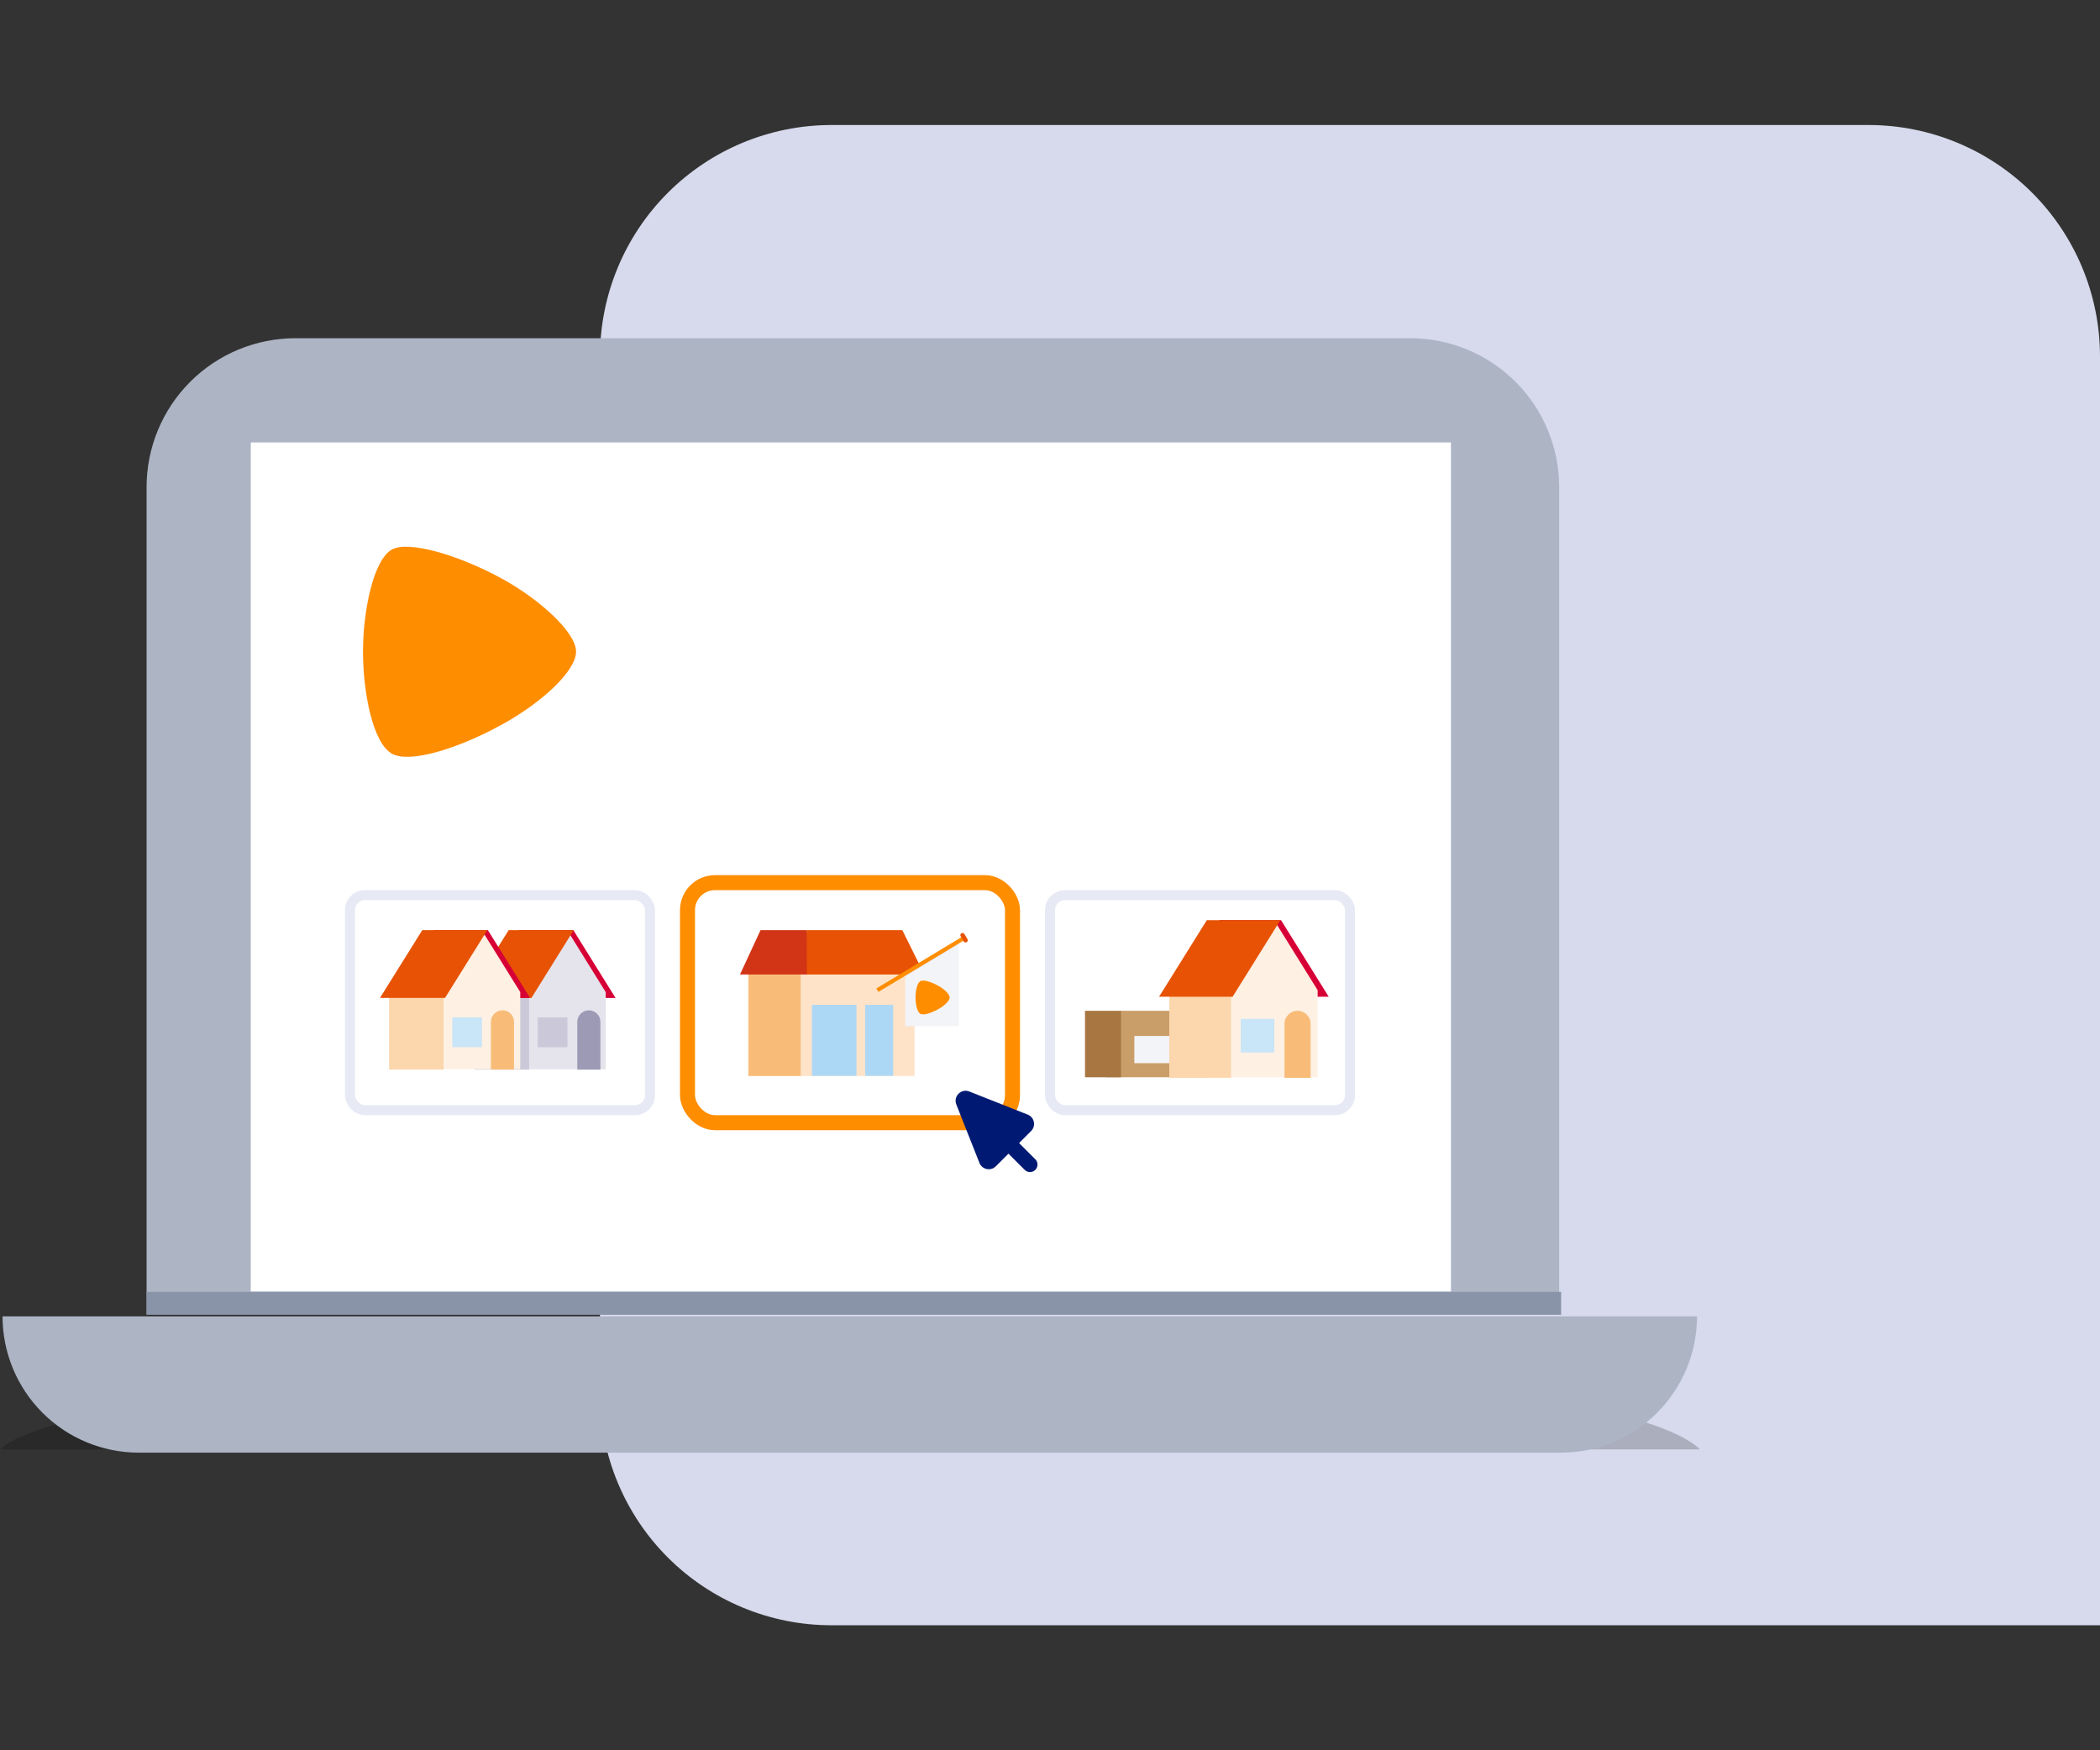
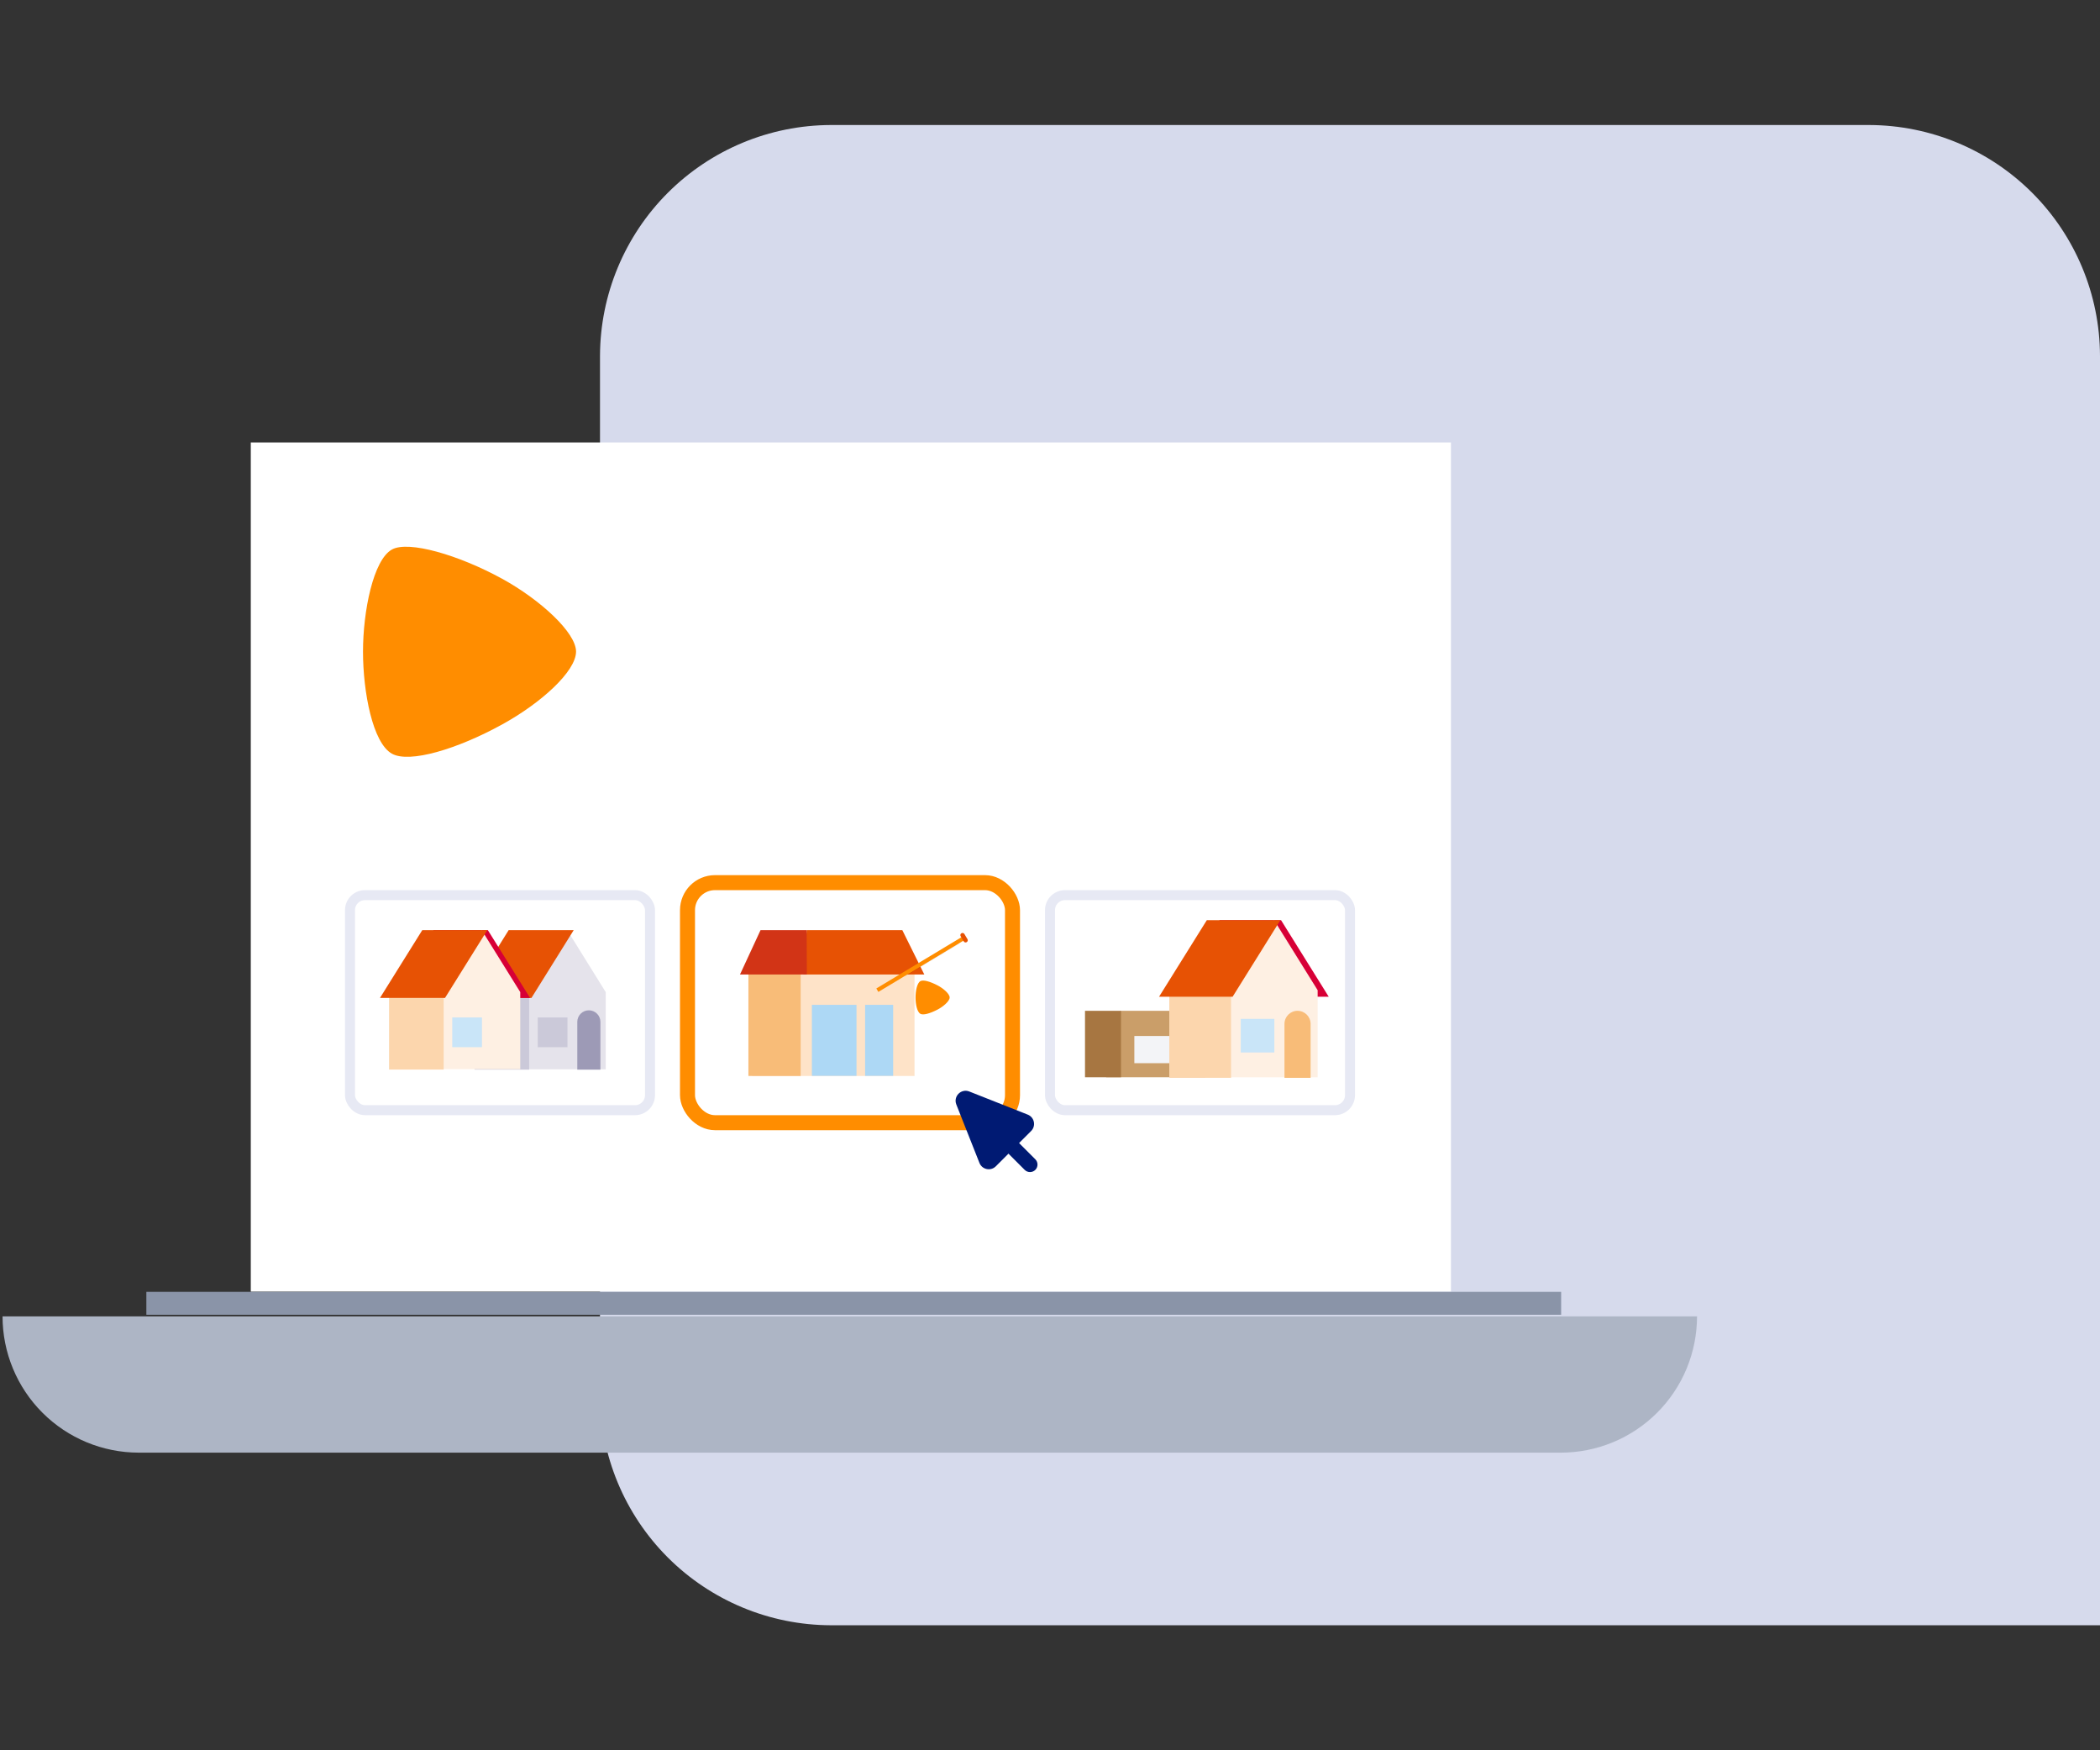
<svg xmlns="http://www.w3.org/2000/svg" width="420" height="350" viewBox="0 0 420 350" fill="none">
  <rect x="0" y="0" width="420" height="350" fill="#333333" stroke="none" />
  <path d="M420 325V71.154C419.964 58.925 415.09 47.206 406.442 38.558C397.794 29.91 386.075 25.036 373.845 25H166.155C153.925 25.036 142.206 29.91 133.558 38.558C124.91 47.206 120.036 58.925 120 71.154V278.845C120.036 291.075 124.91 302.794 133.558 311.442C142.206 320.09 153.925 324.964 166.155 325H420Z" fill="#D6DAEC" />
-   <path fill-rule="evenodd" clip-rule="evenodd" d="M340 289.839C329.26 279.235 262.409 271.099 181.464 271.099C100.52 271.099 10.726 279.266 0 289.839H340Z" fill="black" fill-opacity="0.2" />
  <path fill-rule="evenodd" clip-rule="evenodd" d="M312.105 290.483H27.762C20.534 290.483 13.602 287.612 8.491 282.501C3.38 277.39 0.509 270.458 0.509 263.23H339.406C339.406 266.813 338.7 270.361 337.327 273.67C335.955 276.98 333.943 279.986 331.407 282.518C328.872 285.049 325.861 287.055 322.549 288.422C319.237 289.789 315.688 290.489 312.105 290.483Z" fill="#ADB5C5" />
-   <path fill-rule="evenodd" clip-rule="evenodd" d="M282.047 67.634H59.103C55.193 67.632 51.322 68.4 47.709 69.894C44.096 71.388 40.813 73.579 38.048 76.342C35.282 79.105 33.087 82.386 31.589 85.997C30.091 89.608 29.319 93.479 29.317 97.388V258.597H311.833V97.388C311.831 93.479 311.059 89.608 309.561 85.997C308.063 82.386 305.868 79.105 303.102 76.342C300.336 73.579 297.054 71.388 293.441 69.894C289.828 68.4 285.957 67.632 282.047 67.634Z" fill="#ADB5C5" />
  <path fill-rule="evenodd" clip-rule="evenodd" d="M50.157 258.292H290.191V88.475H50.157V258.292Z" fill="white" />
  <rect x="70" y="179" width="60" height="43" rx="3" fill="white" stroke="#E7E9F4" stroke-width="2" />
  <rect x="137.5" y="176.5" width="65" height="48" rx="5.5" fill="white" stroke="#FF8D00" stroke-width="3" />
  <rect x="210" y="179" width="60" height="43" rx="3" fill="white" stroke="#E7E9F4" stroke-width="2" />
-   <path fill-rule="evenodd" clip-rule="evenodd" d="M29.27 262.912H312.228V258.33H29.27V262.912Z" fill="#8A94A8" />
-   <path fill-rule="evenodd" clip-rule="evenodd" d="M114.674 186L123.109 199.559H107.704L103.755 186H114.674Z" fill="#D70036" />
+   <path fill-rule="evenodd" clip-rule="evenodd" d="M29.27 262.912H312.228V258.33H29.27Z" fill="#8A94A8" />
  <path fill-rule="evenodd" clip-rule="evenodd" d="M113.447 186L121.15 198.401V213.827H105.744V198.401L113.447 186Z" fill="#E5E3EB" />
  <path fill-rule="evenodd" clip-rule="evenodd" d="M105.832 213.894H94.912V198.468H105.832V213.894Z" fill="#CBC9D9" />
  <path fill-rule="evenodd" clip-rule="evenodd" d="M114.738 186L106.286 199.559H93.279L101.73 186H114.738Z" fill="#E75204" />
  <path fill-rule="evenodd" clip-rule="evenodd" d="M113.491 209.406H107.549V203.456H113.491V209.406Z" fill="#CBC9D9" />
  <path fill-rule="evenodd" clip-rule="evenodd" d="M117.771 202.03C116.495 202.03 115.46 203.066 115.46 204.344V213.893H120.081V204.344C120.081 203.066 119.047 202.03 117.771 202.03Z" fill="#9D9AB6" />
  <path fill-rule="evenodd" clip-rule="evenodd" d="M97.575 186.001L106.01 199.546H90.603L86.654 186.001H97.575Z" fill="#D70036" />
  <path fill-rule="evenodd" clip-rule="evenodd" d="M96.347 186L104.051 198.389V213.798H88.644V198.389L96.347 186Z" fill="#FEF0E3" />
  <path fill-rule="evenodd" clip-rule="evenodd" d="M88.733 213.878H77.812V198.468H88.733V213.878Z" fill="#FCD6AD" />
  <path fill-rule="evenodd" clip-rule="evenodd" d="M97.461 186L89.008 199.545H76L84.452 186H97.461Z" fill="#E75204" />
  <path fill-rule="evenodd" clip-rule="evenodd" d="M96.392 209.4H90.449V203.456H96.392V209.4Z" fill="#C9E5F8" />
-   <path fill-rule="evenodd" clip-rule="evenodd" d="M100.494 202.03C99.217 202.03 98.183 203.065 98.183 204.341V213.88H102.804V204.341C102.804 203.065 101.77 202.03 100.494 202.03Z" fill="#F8BC78" />
  <path fill-rule="evenodd" clip-rule="evenodd" d="M150.428 215.161H182.906V193.656H150.428V215.161Z" fill="#FEE3C8" />
  <path fill-rule="evenodd" clip-rule="evenodd" d="M173.023 215.136H178.63V200.939H173.023V215.136Z" fill="#ADD8F5" />
  <path fill-rule="evenodd" clip-rule="evenodd" d="M162.379 215.136H171.301V200.939H162.379V215.136Z" fill="#ADD8F5" />
  <path fill-rule="evenodd" clip-rule="evenodd" d="M180.464 186L184.862 194.866H160.698L161.336 186H180.464Z" fill="#E75204" />
-   <path fill-rule="evenodd" clip-rule="evenodd" d="M191.763 205.206H181.053V194.54L191.763 188.428V205.206Z" fill="#F3F4F7" />
  <path fill-rule="evenodd" clip-rule="evenodd" d="M187.563 201.856C185.941 202.707 184.634 203.036 184.081 202.731C183.418 202.365 183.107 200.811 183.107 199.463C183.107 198.116 183.418 196.562 184.081 196.196C184.634 195.89 185.941 196.22 187.563 197.071C188.555 197.592 189.931 198.69 189.931 199.463C189.931 200.237 188.555 201.335 187.563 201.856Z" fill="#FF8D00" />
  <path opacity="0.36" fill-rule="evenodd" clip-rule="evenodd" d="M191.763 188.777L191.777 188.428L181.066 194.54L181.053 195.229L191.763 188.777Z" fill="black" fill-opacity="0.2" />
  <path fill-rule="evenodd" clip-rule="evenodd" d="M175.676 198.349L175.264 197.666L192.459 187.307L192.872 187.99L175.676 198.349Z" fill="#FF8D00" />
  <path fill-rule="evenodd" clip-rule="evenodd" d="M193.493 187.8C193.617 188.007 193.549 188.274 193.342 188.397C193.135 188.52 192.868 188.452 192.744 188.246L192.132 187.219C192.009 187.012 192.077 186.744 192.284 186.622C192.49 186.498 192.758 186.566 192.881 186.773L193.493 187.8Z" fill="#E75204" />
  <path fill-rule="evenodd" clip-rule="evenodd" d="M149.681 215.161H160.135V193.656H149.681V215.161Z" fill="#F8BC78" />
  <path fill-rule="evenodd" clip-rule="evenodd" d="M152.106 186L148 194.866H161.37L161.331 186H152.106Z" fill="#D23416" />
  <path d="M221.231 215.423H241.023V202.129H224.198L221.23 203.575L221.231 215.423Z" fill="#CA9E69" />
  <path d="M226.87 212.603H238.553V207.165H226.87V212.603Z" fill="#F3F4F7" />
  <path d="M217 215.423H224.199V202.129H217V215.423Z" fill="#A77641" />
  <path fill-rule="evenodd" clip-rule="evenodd" d="M256.207 184.001L265.747 199.319H248.323L243.857 184.001H256.207Z" fill="#D70036" />
  <path fill-rule="evenodd" clip-rule="evenodd" d="M254.818 184L263.531 198.01V215.437H246.107V198.01L254.818 184Z" fill="#FEF0E3" />
  <path fill-rule="evenodd" clip-rule="evenodd" d="M246.208 215.527H233.857V198.1H246.208V215.527Z" fill="#FCD6AD" />
  <path fill-rule="evenodd" clip-rule="evenodd" d="M256.078 184L246.519 199.318H231.808L241.366 184H256.078Z" fill="#E75204" />
  <path fill-rule="evenodd" clip-rule="evenodd" d="M254.869 210.462H248.148V203.74H254.869V210.462Z" fill="#C9E5F8" />
  <path fill-rule="evenodd" clip-rule="evenodd" d="M259.508 202.129C258.064 202.129 256.894 203.299 256.894 204.743V215.53H262.121V204.743C262.121 203.299 260.951 202.129 259.508 202.129Z" fill="#F8BC78" />
  <path fill-rule="evenodd" clip-rule="evenodd" d="M115.211 130.3C115.211 126.501 108.062 119.928 100.447 115.744C91.678 110.935 81.69 108.065 78.404 109.877C74.653 111.929 72.601 122.253 72.601 130.3C72.601 138.348 74.525 148.592 78.404 150.724C81.915 152.664 91.453 149.81 100.447 144.857C108.174 140.608 115.195 134.276 115.211 130.3Z" fill="#FF8D00" />
  <path d="M191.264 220.86C190.62 219.231 192.231 217.62 193.859 218.264L205.547 222.888C206.885 223.418 207.243 225.145 206.226 226.162L199.162 233.226C198.145 234.243 196.418 233.885 195.888 232.547L191.264 220.86Z" fill="#001A73" />
  <path fill-rule="evenodd" clip-rule="evenodd" d="M200.061 226.94C200.646 226.354 201.596 226.354 202.182 226.94L207.061 231.818C207.646 232.404 207.646 233.354 207.061 233.94C206.475 234.525 205.525 234.525 204.939 233.94L200.061 229.061C199.475 228.475 199.475 227.525 200.061 226.94Z" fill="#001A73" />
</svg>